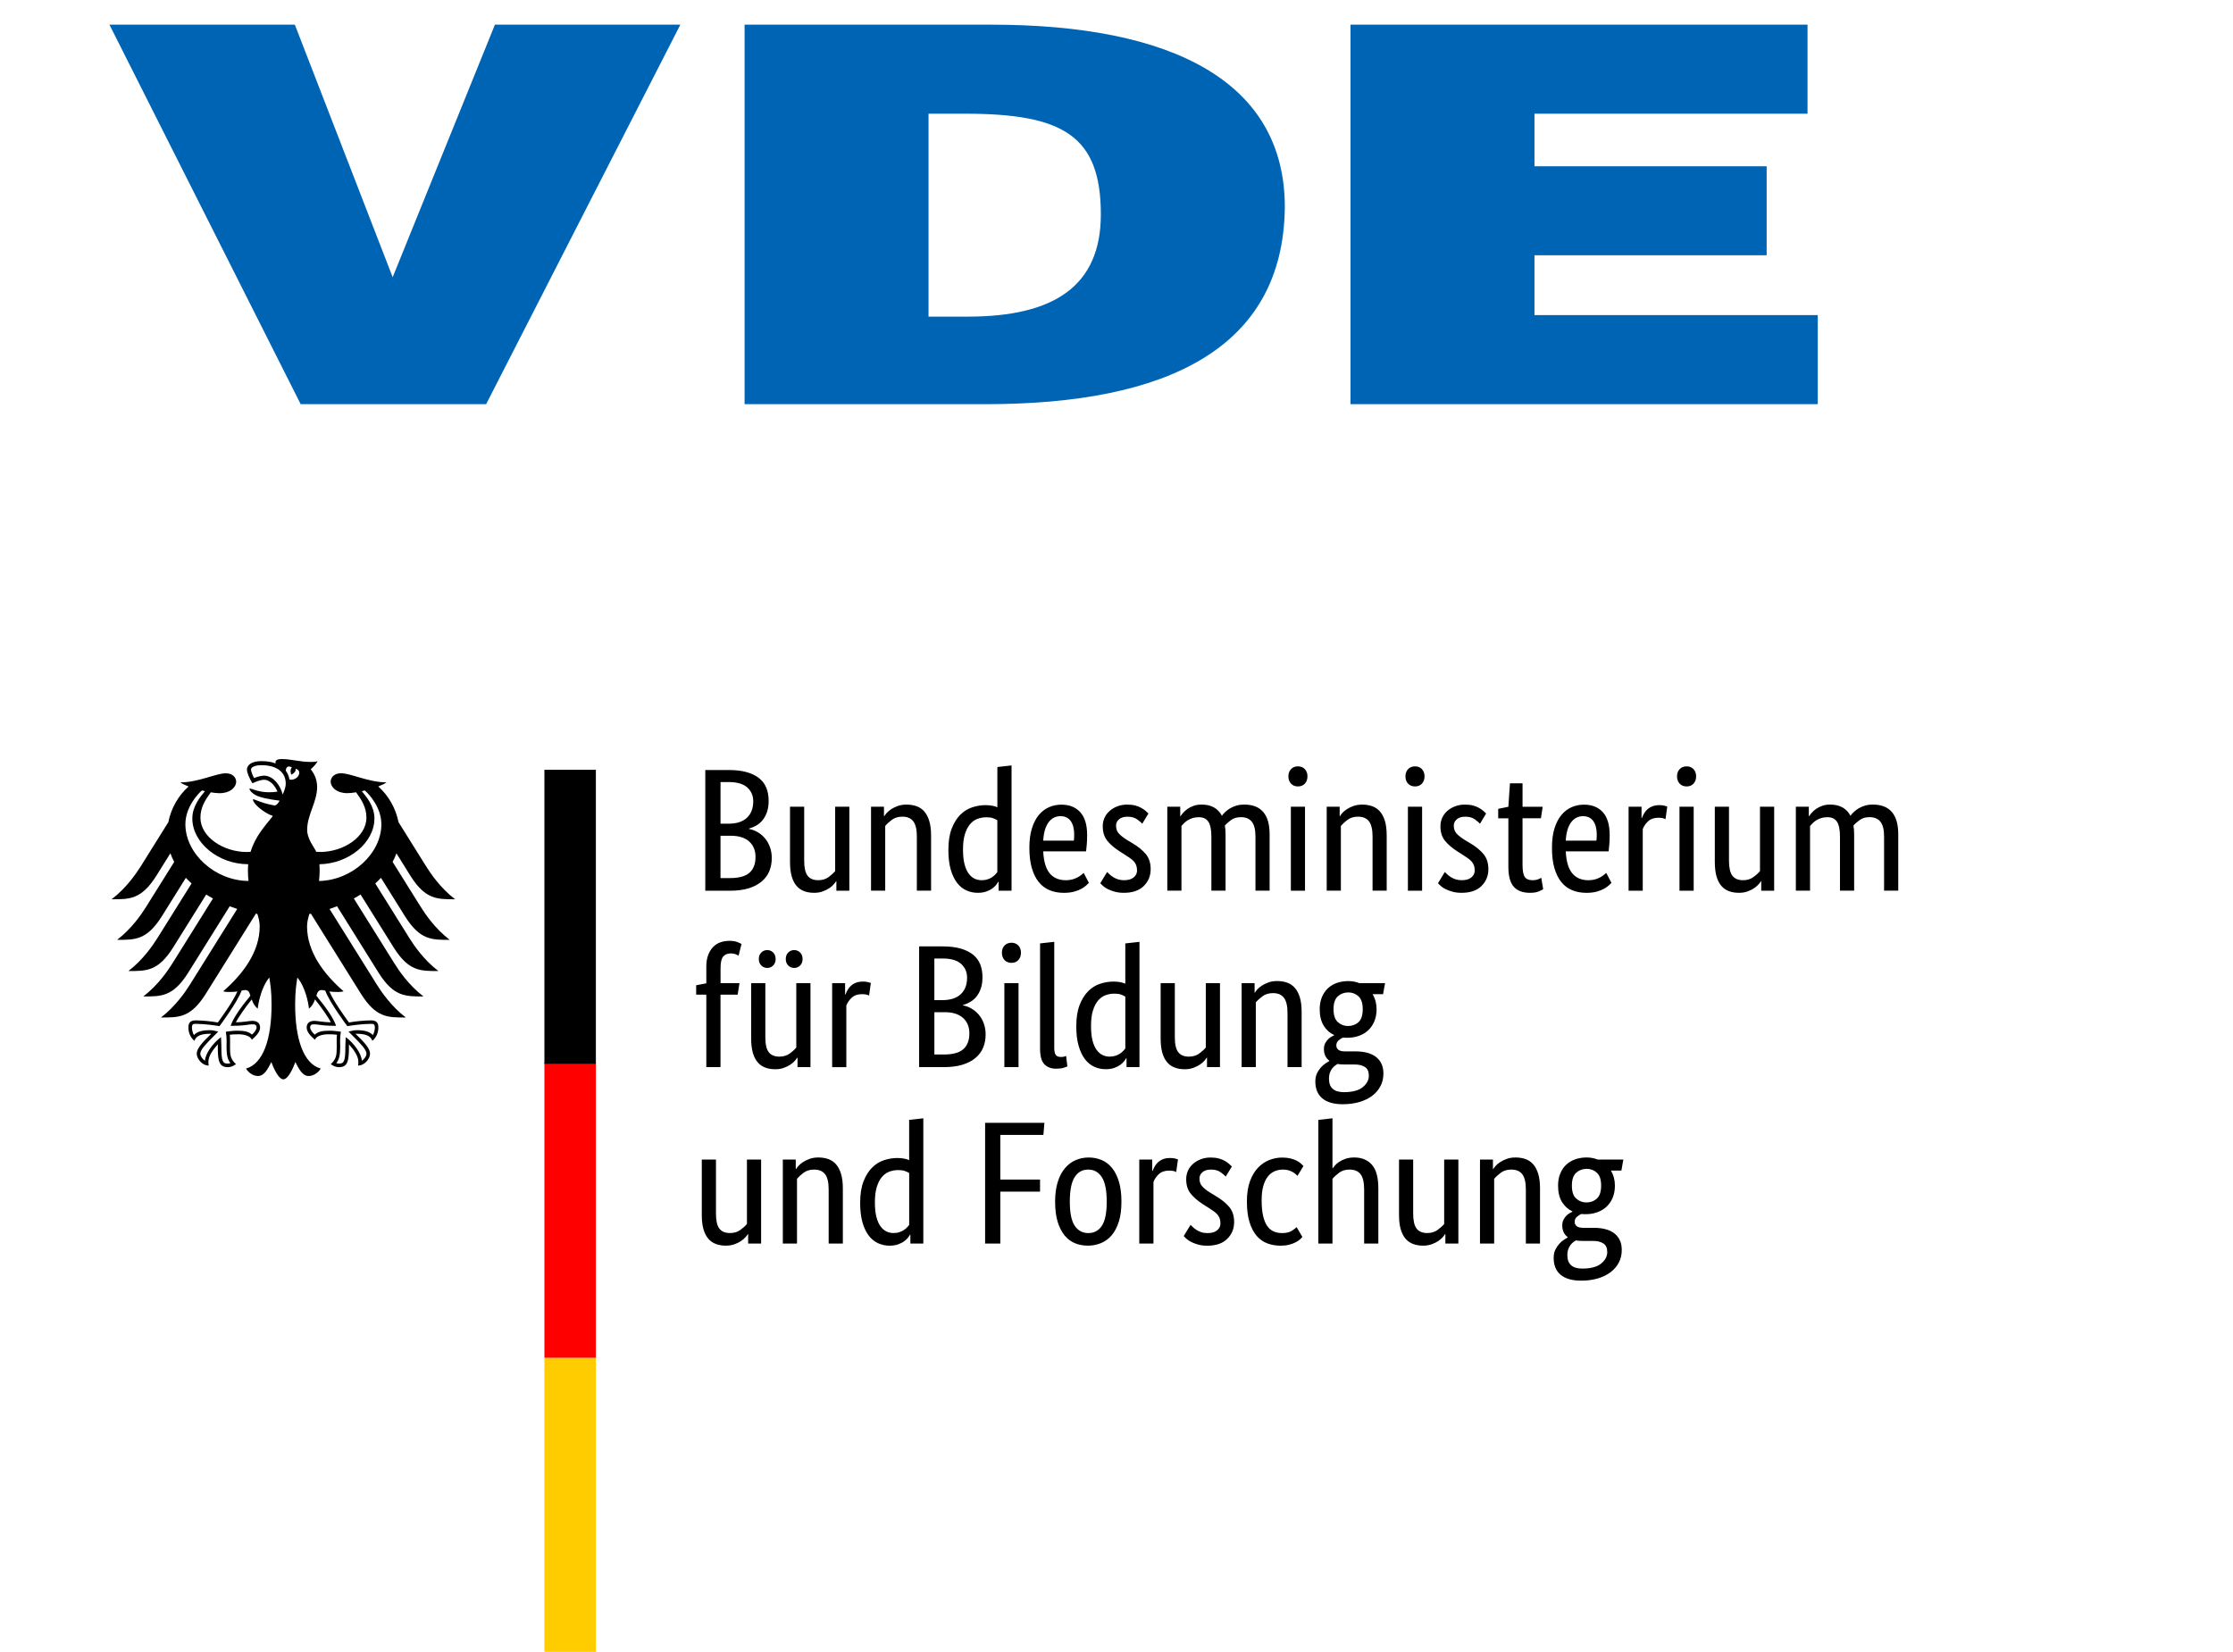
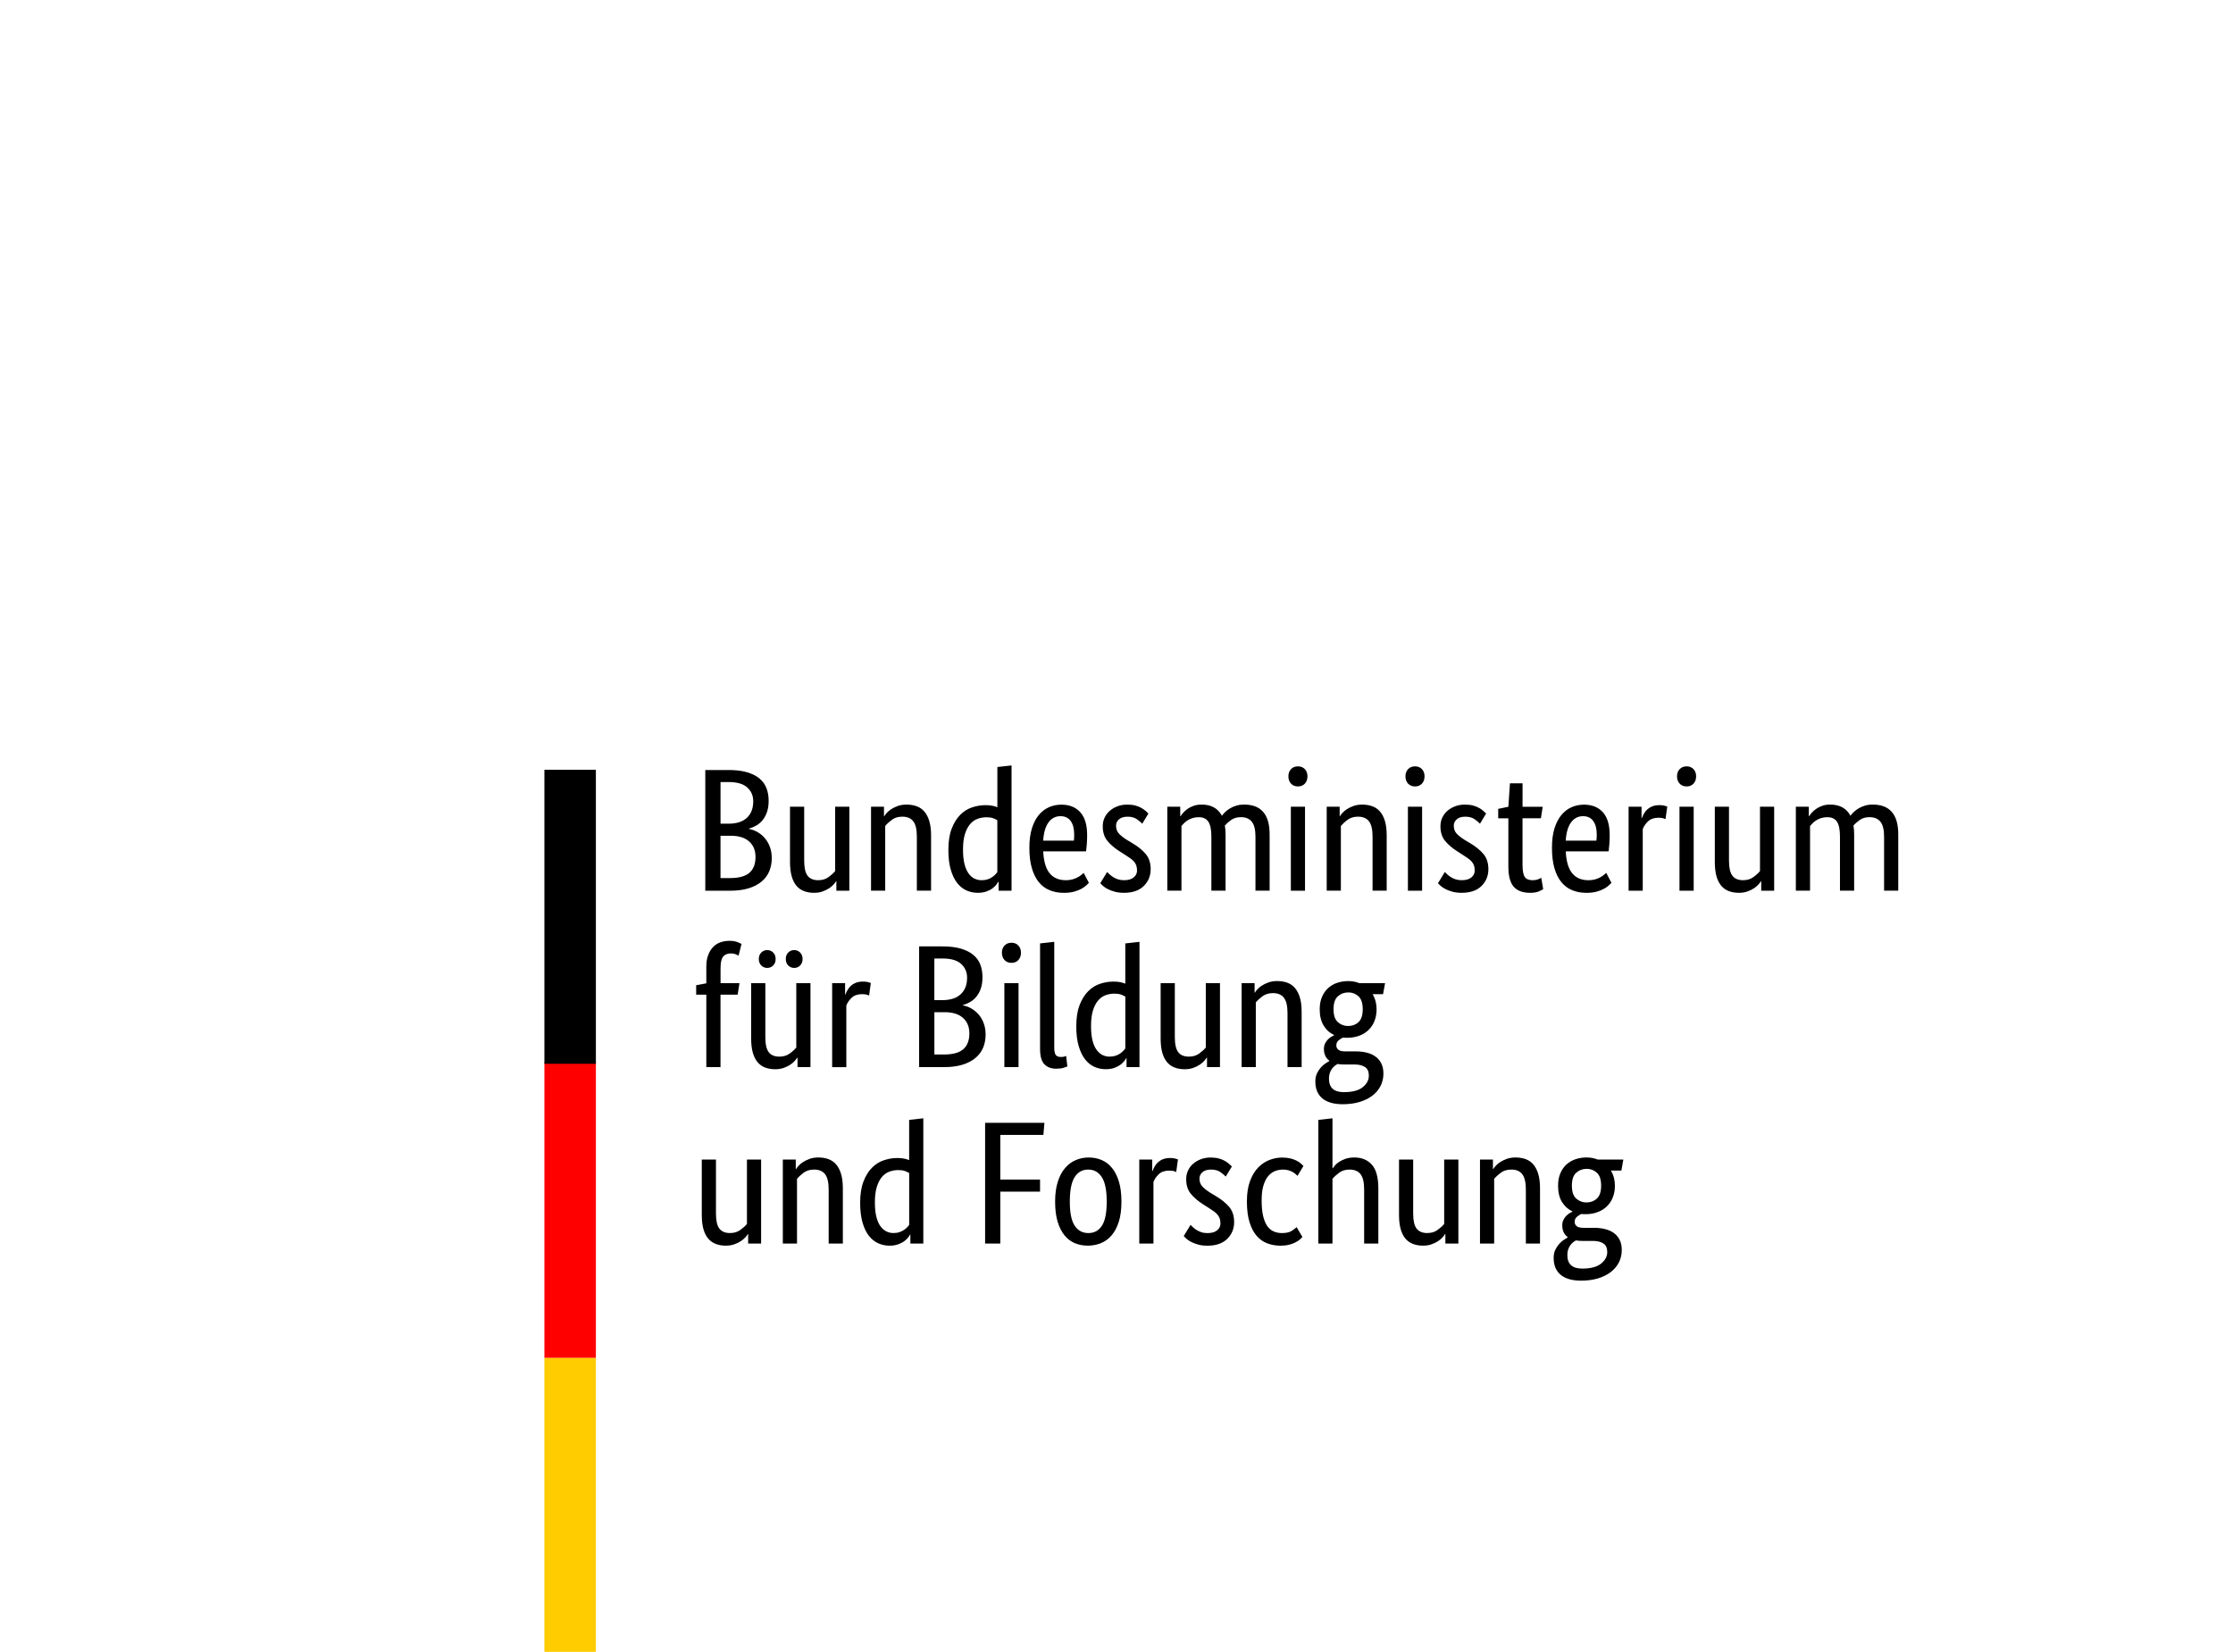
<svg xmlns="http://www.w3.org/2000/svg" version="1.1" id="Layer_1" x="0px" y="0px" viewBox="0 0 100 74" style="enable-background:new 0 0 100 74;" xml:space="preserve">
  <style type="text/css">
	.st0{fill:#0064B4;}
	.st1{fill:#FFCC00;}
	.st2{fill:#FF0000;}
</style>
-   <path class="st0" d="M4.901,1.105h8.303l4.381,11.312l4.579-11.312h8.304l-8.698,17h-8.305L4.901,1.105z M41.582,5.093v9.09h1.766  c3.857,0,5.951-1.374,5.951-4.578c0-3.531-1.701-4.512-6.082-4.512H41.582L41.582,5.093z M44.133,18.105H33.345v-17h11.05  c8.108,0,13.143,2.55,13.143,8.173C57.473,15.621,52.241,18.105,44.133,18.105L44.133,18.105z M81.403,18.105v-3.989H68.718v-2.68  h10.398V7.448H68.718V5.093h12.228V1.105H60.48v17H81.403z" />
  <g>
    <path d="M71.703,53.11c0-0.272-0.064-0.465-0.193-0.58c-0.128-0.115-0.277-0.173-0.451-0.173c-0.182,0-0.34,0.057-0.47,0.173   c-0.131,0.115-0.196,0.308-0.196,0.58c0,0.272,0.065,0.466,0.196,0.58c0.13,0.116,0.283,0.173,0.454,0.173   c0.183,0,0.339-0.057,0.467-0.173C71.639,53.576,71.703,53.382,71.703,53.11L71.703,53.11z M70.864,55.586   c-0.111,0-0.206-0.007-0.29-0.023c-0.047,0.025-0.094,0.057-0.137,0.094c-0.045,0.037-0.084,0.081-0.121,0.133   c-0.037,0.051-0.067,0.114-0.091,0.184c-0.024,0.071-0.035,0.154-0.035,0.247c0,0.403,0.222,0.604,0.666,0.604   c0.382,0,0.662-0.075,0.847-0.224c0.181-0.149,0.274-0.32,0.274-0.513c0-0.182-0.056-0.312-0.174-0.388   c-0.115-0.076-0.268-0.114-0.462-0.114H70.864L70.864,55.586z M72.61,52.436h-0.47c0.12,0.199,0.18,0.423,0.18,0.674   c0,0.199-0.032,0.378-0.098,0.537c-0.066,0.16-0.157,0.294-0.274,0.403c-0.119,0.111-0.257,0.194-0.416,0.251   c-0.158,0.058-0.33,0.087-0.513,0.087c-0.037,0-0.071,0-0.102,0s-0.065-0.004-0.101-0.009c-0.064,0.028-0.129,0.068-0.197,0.127   c-0.068,0.057-0.101,0.132-0.101,0.226c0,0.079,0.029,0.142,0.09,0.193c0.06,0.048,0.158,0.074,0.294,0.074h0.477   c0.178,0,0.343,0.018,0.494,0.056c0.151,0.035,0.283,0.093,0.397,0.175c0.112,0.081,0.199,0.184,0.262,0.309   c0.063,0.126,0.095,0.278,0.095,0.455c0,0.203-0.044,0.389-0.129,0.557c-0.087,0.167-0.209,0.31-0.366,0.432   c-0.157,0.119-0.347,0.214-0.572,0.282c-0.225,0.067-0.475,0.101-0.752,0.101c-0.403,0-0.708-0.088-0.918-0.263   c-0.209-0.174-0.313-0.426-0.313-0.755c0-0.141,0.024-0.263,0.074-0.365c0.049-0.102,0.109-0.191,0.177-0.267   c0.068-0.076,0.138-0.135,0.208-0.18c0.07-0.043,0.127-0.08,0.168-0.105v-0.017c-0.162-0.12-0.242-0.295-0.242-0.525   c0-0.099,0.019-0.185,0.059-0.259c0.039-0.073,0.083-0.132,0.133-0.18c0.049-0.047,0.099-0.085,0.149-0.114   c0.05-0.028,0.088-0.048,0.113-0.058v-0.016c-0.193-0.089-0.348-0.229-0.466-0.419c-0.117-0.191-0.176-0.435-0.176-0.733   c0-0.209,0.034-0.393,0.102-0.552c0.068-0.16,0.159-0.292,0.274-0.396c0.116-0.104,0.25-0.183,0.404-0.235   c0.154-0.052,0.32-0.079,0.496-0.079c0.18,0,0.347,0.032,0.502,0.094h1.145L72.61,52.436L72.61,52.436z M68.332,55.704v-2.421   c0-0.318-0.054-0.547-0.161-0.686c-0.107-0.138-0.27-0.207-0.489-0.207c-0.189,0-0.345,0.047-0.471,0.141   c-0.126,0.094-0.224,0.185-0.298,0.274v2.899h-0.635v-3.762h0.58v0.424h0.016c0.015-0.032,0.049-0.077,0.102-0.137   c0.051-0.061,0.12-0.118,0.204-0.173c0.084-0.055,0.182-0.103,0.297-0.145c0.115-0.042,0.246-0.063,0.392-0.063   c0.168,0,0.319,0.025,0.455,0.074c0.136,0.05,0.251,0.13,0.345,0.24c0.093,0.11,0.166,0.252,0.219,0.427   c0.052,0.174,0.078,0.39,0.078,0.647v2.467H68.332L68.332,55.704z M65.308,55.704h-0.58v-0.423h-0.017   c-0.015,0.031-0.05,0.077-0.101,0.136c-0.052,0.061-0.119,0.118-0.2,0.173c-0.081,0.055-0.178,0.104-0.294,0.145   c-0.114,0.042-0.243,0.063-0.383,0.063c-0.168,0-0.316-0.025-0.451-0.075c-0.132-0.05-0.248-0.129-0.341-0.239   c-0.093-0.11-0.165-0.252-0.215-0.426c-0.05-0.175-0.074-0.39-0.074-0.646v-2.47h0.634v2.422c0,0.314,0.052,0.536,0.153,0.669   c0.102,0.133,0.261,0.2,0.474,0.2c0.184,0,0.338-0.045,0.463-0.137c0.126-0.091,0.225-0.18,0.298-0.269v-2.885h0.636V55.704   L65.308,55.704z M61.09,55.704v-2.421c0-0.318-0.053-0.547-0.16-0.686c-0.108-0.138-0.272-0.207-0.491-0.207   c-0.188,0-0.344,0.047-0.47,0.141c-0.124,0.094-0.224,0.185-0.297,0.274v2.899h-0.634v-5.54l0.634-0.071v2.234h0.015   c0.022-0.031,0.054-0.074,0.099-0.126c0.044-0.052,0.105-0.104,0.183-0.156c0.079-0.052,0.175-0.098,0.286-0.138   c0.113-0.039,0.244-0.059,0.397-0.059c0.329,0,0.59,0.107,0.783,0.322c0.194,0.215,0.291,0.57,0.291,1.067v2.467H61.09   L61.09,55.704z M58.105,52.672c-0.015-0.015-0.041-0.04-0.074-0.072c-0.034-0.03-0.077-0.062-0.13-0.093   c-0.053-0.031-0.114-0.059-0.189-0.082c-0.072-0.023-0.156-0.035-0.249-0.035c-0.137,0-0.263,0.025-0.38,0.074   c-0.118,0.05-0.22,0.13-0.306,0.239c-0.087,0.11-0.154,0.252-0.204,0.427c-0.05,0.175-0.073,0.388-0.073,0.639   c0,0.277,0.022,0.51,0.066,0.697c0.044,0.188,0.106,0.339,0.184,0.452c0.078,0.111,0.174,0.192,0.286,0.242   c0.113,0.049,0.236,0.074,0.372,0.074c0.194,0,0.341-0.033,0.443-0.101c0.102-0.068,0.175-0.124,0.216-0.165l0.258,0.44   c-0.025,0.031-0.064,0.069-0.113,0.113c-0.049,0.044-0.113,0.087-0.193,0.128c-0.078,0.042-0.174,0.077-0.285,0.106   c-0.112,0.029-0.243,0.044-0.388,0.044c-0.21,0-0.405-0.034-0.588-0.102c-0.184-0.068-0.343-0.179-0.479-0.336   c-0.136-0.157-0.242-0.361-0.32-0.61c-0.079-0.251-0.119-0.562-0.119-0.932c0-0.362,0.047-0.667,0.141-0.918   c0.095-0.251,0.217-0.453,0.369-0.608c0.151-0.153,0.321-0.266,0.505-0.336c0.187-0.07,0.374-0.106,0.561-0.106   c0.141,0,0.266,0.014,0.373,0.04c0.107,0.026,0.198,0.059,0.274,0.098c0.078,0.039,0.139,0.081,0.188,0.125   c0.05,0.044,0.09,0.083,0.122,0.114L58.105,52.672L58.105,52.672z M54.892,52.703c-0.042-0.046-0.117-0.111-0.228-0.192   c-0.109-0.081-0.254-0.121-0.43-0.121c-0.168,0-0.296,0.039-0.386,0.118c-0.088,0.078-0.133,0.172-0.133,0.282   c0,0.141,0.041,0.258,0.122,0.349c0.081,0.092,0.204,0.189,0.372,0.294l0.235,0.142c0.256,0.151,0.457,0.315,0.605,0.489   c0.145,0.175,0.219,0.401,0.219,0.678c0,0.297-0.104,0.549-0.311,0.753c-0.206,0.203-0.503,0.305-0.889,0.305   c-0.15,0-0.285-0.016-0.399-0.047c-0.116-0.032-0.215-0.068-0.302-0.11c-0.086-0.042-0.159-0.088-0.216-0.138   c-0.057-0.05-0.104-0.094-0.141-0.137l0.306-0.501c0.031,0.031,0.069,0.068,0.113,0.109c0.044,0.043,0.098,0.084,0.161,0.122   c0.062,0.039,0.133,0.072,0.211,0.098c0.078,0.027,0.171,0.039,0.274,0.039c0.189,0,0.333-0.041,0.432-0.125   c0.1-0.083,0.148-0.184,0.148-0.305c0-0.088-0.012-0.165-0.035-0.231c-0.024-0.064-0.059-0.124-0.105-0.176   c-0.046-0.052-0.105-0.102-0.172-0.149c-0.068-0.047-0.146-0.099-0.236-0.157l-0.235-0.149c-0.235-0.152-0.418-0.311-0.552-0.478   c-0.134-0.168-0.199-0.381-0.199-0.643c0-0.141,0.027-0.27,0.082-0.389c0.054-0.116,0.131-0.219,0.231-0.305   c0.1-0.087,0.215-0.154,0.349-0.204c0.133-0.049,0.276-0.074,0.427-0.074c0.146,0,0.272,0.015,0.376,0.044   c0.105,0.028,0.195,0.065,0.271,0.11c0.075,0.045,0.138,0.089,0.189,0.134c0.049,0.043,0.089,0.083,0.121,0.113L54.892,52.703   L54.892,52.703z M52.674,52.499c-0.016-0.011-0.05-0.023-0.102-0.04c-0.053-0.015-0.123-0.023-0.212-0.023   c-0.198,0-0.354,0.054-0.466,0.16c-0.113,0.107-0.192,0.224-0.239,0.349v2.759H51.02v-3.762H51.6v0.51h0.016   c0.026-0.073,0.059-0.145,0.102-0.216c0.042-0.07,0.094-0.134,0.156-0.187c0.064-0.055,0.138-0.099,0.224-0.13   c0.087-0.031,0.189-0.047,0.311-0.047c0.088,0,0.16,0.008,0.216,0.024c0.054,0.015,0.097,0.028,0.128,0.038L52.674,52.499   L52.674,52.499z M49.562,53.824c0-0.502-0.072-0.866-0.219-1.093c-0.146-0.228-0.35-0.341-0.611-0.341   c-0.261,0-0.464,0.114-0.608,0.341c-0.143,0.227-0.215,0.592-0.215,1.093c0,0.502,0.073,0.862,0.219,1.081   c0.147,0.219,0.351,0.329,0.612,0.329c0.261,0,0.463-0.11,0.607-0.329C49.491,54.686,49.562,54.325,49.562,53.824L49.562,53.824z    M47.251,53.824c0-0.345,0.041-0.643,0.122-0.894c0.08-0.251,0.19-0.456,0.329-0.614c0.139-0.16,0.297-0.278,0.479-0.353   c0.179-0.076,0.371-0.114,0.575-0.114c0.209,0,0.402,0.039,0.58,0.114c0.177,0.075,0.331,0.193,0.462,0.353   c0.131,0.158,0.234,0.363,0.31,0.614c0.076,0.251,0.113,0.549,0.113,0.894c0,0.35-0.038,0.651-0.117,0.901   c-0.079,0.249-0.187,0.454-0.325,0.614c-0.138,0.16-0.3,0.276-0.482,0.349c-0.182,0.072-0.377,0.11-0.58,0.11   c-0.209,0-0.402-0.038-0.58-0.11c-0.178-0.074-0.331-0.19-0.463-0.349c-0.13-0.16-0.234-0.363-0.31-0.611   C47.289,54.481,47.251,54.179,47.251,53.824L47.251,53.824z M44.116,55.704v-5.407h2.656l-0.046,0.541h-1.929v1.999h1.779v0.541   h-1.779v2.327H44.116L44.116,55.704z M40.009,55.233c0.099,0,0.188-0.012,0.267-0.039c0.079-0.027,0.147-0.059,0.204-0.098   c0.057-0.038,0.106-0.079,0.146-0.122c0.039-0.041,0.069-0.077,0.09-0.109v-2.32c-0.057-0.036-0.124-0.067-0.2-0.093   c-0.076-0.027-0.171-0.039-0.286-0.039c-0.146,0-0.283,0.024-0.412,0.074c-0.128,0.05-0.239,0.132-0.333,0.246   c-0.094,0.115-0.168,0.264-0.223,0.447c-0.055,0.182-0.082,0.408-0.082,0.674c0,0.261,0.022,0.479,0.067,0.655   c0.045,0.175,0.106,0.315,0.184,0.422c0.079,0.107,0.167,0.183,0.266,0.231C39.795,55.21,39.9,55.233,40.009,55.233L40.009,55.233z    M38.52,53.879c0-0.381,0.05-0.701,0.149-0.956c0.099-0.257,0.227-0.463,0.384-0.619c0.156-0.157,0.334-0.268,0.533-0.333   c0.199-0.066,0.397-0.099,0.596-0.099c0.12,0,0.225,0.01,0.313,0.028c0.089,0.018,0.162,0.04,0.219,0.067v-1.803l0.635-0.071v5.611   h-0.58v-0.399h-0.016c-0.015,0.031-0.044,0.074-0.086,0.13c-0.042,0.055-0.099,0.109-0.173,0.164   c-0.073,0.055-0.165,0.101-0.274,0.141c-0.11,0.039-0.238,0.059-0.384,0.059c-0.177,0-0.346-0.036-0.506-0.107   c-0.159-0.071-0.299-0.183-0.419-0.336c-0.12-0.154-0.216-0.353-0.286-0.596C38.556,54.517,38.52,54.223,38.52,53.879L38.52,53.879   z M37.11,55.704v-2.421c0-0.318-0.054-0.547-0.161-0.686c-0.107-0.138-0.27-0.207-0.49-0.207c-0.187,0-0.344,0.047-0.47,0.141   c-0.125,0.094-0.225,0.185-0.297,0.274v2.899h-0.635v-3.762h0.579v0.424h0.016c0.015-0.032,0.049-0.077,0.102-0.137   c0.052-0.061,0.121-0.118,0.204-0.173c0.084-0.055,0.183-0.103,0.298-0.145c0.114-0.042,0.245-0.063,0.391-0.063   c0.167,0,0.319,0.025,0.455,0.074c0.136,0.05,0.25,0.13,0.345,0.24c0.094,0.11,0.167,0.252,0.219,0.427   c0.053,0.174,0.079,0.39,0.079,0.647v2.467H37.11L37.11,55.704z M34.084,55.704h-0.58v-0.423h-0.015   c-0.016,0.031-0.05,0.077-0.102,0.136c-0.053,0.061-0.119,0.118-0.2,0.173c-0.081,0.055-0.179,0.104-0.294,0.145   c-0.115,0.042-0.243,0.063-0.384,0.063c-0.167,0-0.318-0.025-0.451-0.075c-0.133-0.05-0.247-0.129-0.34-0.239   c-0.095-0.11-0.166-0.252-0.216-0.426c-0.05-0.175-0.074-0.39-0.074-0.646v-2.47h0.635v2.422c0,0.314,0.051,0.536,0.152,0.669   c0.102,0.133,0.26,0.2,0.475,0.2c0.182,0,0.337-0.045,0.462-0.137c0.126-0.091,0.225-0.18,0.298-0.269v-2.885h0.635V55.704   L34.084,55.704z M61.027,45.207c0-0.271-0.064-0.465-0.192-0.58c-0.127-0.115-0.278-0.172-0.45-0.172   c-0.183,0-0.34,0.057-0.47,0.172c-0.13,0.115-0.196,0.308-0.196,0.58c0,0.272,0.066,0.465,0.196,0.58   c0.13,0.115,0.282,0.172,0.455,0.172c0.182,0,0.339-0.057,0.466-0.172C60.963,45.672,61.027,45.479,61.027,45.207L61.027,45.207z    M60.189,47.683c-0.109,0-0.206-0.007-0.29-0.023c-0.046,0.027-0.093,0.057-0.137,0.094c-0.045,0.037-0.085,0.082-0.122,0.133   c-0.036,0.052-0.065,0.113-0.09,0.184c-0.024,0.07-0.035,0.153-0.035,0.247c0,0.403,0.222,0.604,0.666,0.604   c0.382,0,0.665-0.074,0.846-0.223c0.184-0.149,0.274-0.321,0.274-0.514c0-0.184-0.056-0.312-0.172-0.388   c-0.115-0.076-0.268-0.114-0.463-0.114H60.189L60.189,47.683z M61.937,44.533h-0.47c0.12,0.199,0.18,0.423,0.18,0.674   c0,0.199-0.032,0.378-0.098,0.537c-0.065,0.16-0.157,0.294-0.274,0.404c-0.118,0.11-0.257,0.194-0.416,0.251   c-0.159,0.057-0.331,0.086-0.513,0.086c-0.036,0-0.071,0-0.103,0c-0.031,0-0.065-0.003-0.101-0.008   c-0.063,0.027-0.128,0.068-0.197,0.126c-0.067,0.058-0.101,0.133-0.101,0.227c0,0.078,0.03,0.142,0.09,0.192   c0.06,0.048,0.159,0.074,0.294,0.074h0.478c0.177,0,0.341,0.018,0.494,0.054c0.151,0.037,0.284,0.096,0.395,0.176   c0.113,0.081,0.201,0.184,0.264,0.31c0.062,0.126,0.094,0.277,0.094,0.455c0,0.204-0.044,0.389-0.13,0.557   c-0.087,0.167-0.207,0.311-0.364,0.43c-0.157,0.121-0.347,0.215-0.572,0.283c-0.226,0.067-0.476,0.102-0.753,0.102   c-0.402,0-0.708-0.088-0.917-0.263c-0.209-0.175-0.313-0.427-0.313-0.757c0-0.14,0.025-0.262,0.074-0.364   c0.05-0.102,0.109-0.191,0.177-0.266c0.068-0.076,0.136-0.136,0.207-0.18c0.071-0.044,0.127-0.08,0.169-0.105v-0.016   c-0.163-0.12-0.243-0.295-0.243-0.525c0-0.099,0.019-0.185,0.059-0.259c0.039-0.073,0.083-0.132,0.132-0.18   c0.05-0.047,0.1-0.085,0.15-0.113c0.05-0.029,0.088-0.049,0.114-0.059v-0.015c-0.194-0.089-0.35-0.229-0.466-0.42   c-0.118-0.191-0.178-0.435-0.178-0.733c0-0.209,0.035-0.393,0.103-0.552c0.068-0.159,0.159-0.291,0.274-0.396   c0.116-0.104,0.249-0.183,0.405-0.235c0.153-0.052,0.32-0.078,0.498-0.078c0.177,0,0.344,0.031,0.501,0.094h1.146L61.937,44.533   L61.937,44.533z M57.658,47.801V45.38c0-0.319-0.053-0.548-0.162-0.686c-0.105-0.139-0.268-0.208-0.488-0.208   c-0.189,0-0.346,0.047-0.47,0.141c-0.126,0.094-0.226,0.185-0.299,0.275v2.899h-0.635V44.04h0.58v0.423h0.016   c0.015-0.032,0.049-0.078,0.101-0.138c0.052-0.06,0.12-0.117,0.205-0.172c0.082-0.055,0.182-0.104,0.297-0.145   c0.114-0.042,0.246-0.063,0.391-0.063c0.168,0,0.319,0.025,0.455,0.074c0.136,0.05,0.25,0.129,0.344,0.239   c0.095,0.11,0.168,0.253,0.22,0.427c0.052,0.175,0.078,0.391,0.078,0.647v2.469H57.658L57.658,47.801z M54.633,47.801h-0.58v-0.423   h-0.016c-0.016,0.031-0.05,0.077-0.102,0.137c-0.052,0.06-0.119,0.117-0.2,0.173c-0.081,0.054-0.179,0.103-0.294,0.145   c-0.114,0.042-0.242,0.063-0.384,0.063c-0.167,0-0.316-0.024-0.449-0.075c-0.134-0.049-0.248-0.128-0.341-0.239   c-0.095-0.11-0.166-0.252-0.216-0.427c-0.05-0.175-0.074-0.39-0.074-0.646V44.04h0.635v2.421c0,0.314,0.051,0.537,0.153,0.67   c0.102,0.133,0.259,0.2,0.474,0.2c0.184,0,0.336-0.046,0.463-0.137c0.124-0.091,0.225-0.181,0.297-0.271V44.04h0.635V47.801   L54.633,47.801z M49.688,47.331c0.1,0,0.189-0.014,0.267-0.039c0.079-0.026,0.147-0.059,0.204-0.098   c0.057-0.039,0.105-0.08,0.145-0.122c0.04-0.041,0.07-0.078,0.091-0.109v-2.32c-0.057-0.036-0.124-0.068-0.2-0.094   c-0.075-0.026-0.171-0.039-0.286-0.039c-0.147,0-0.284,0.024-0.411,0.074c-0.129,0.05-0.239,0.132-0.333,0.247   c-0.094,0.115-0.169,0.264-0.223,0.446c-0.056,0.183-0.083,0.408-0.083,0.674c0,0.261,0.022,0.48,0.066,0.655   c0.044,0.175,0.106,0.316,0.185,0.423c0.079,0.107,0.167,0.184,0.266,0.231C49.474,47.307,49.578,47.331,49.688,47.331   L49.688,47.331z M48.199,45.975c0-0.381,0.049-0.7,0.149-0.956c0.099-0.256,0.227-0.463,0.385-0.619   c0.156-0.157,0.334-0.268,0.532-0.333c0.199-0.065,0.398-0.098,0.596-0.098c0.121,0,0.225,0.009,0.313,0.027   c0.089,0.019,0.163,0.041,0.22,0.067v-1.803l0.635-0.071v5.611h-0.58v-0.4h-0.015c-0.015,0.032-0.044,0.075-0.086,0.13   c-0.043,0.054-0.1,0.109-0.173,0.165c-0.073,0.054-0.165,0.101-0.274,0.141c-0.109,0.039-0.237,0.058-0.384,0.058   c-0.178,0-0.346-0.034-0.505-0.105c-0.159-0.071-0.3-0.183-0.419-0.337c-0.12-0.154-0.216-0.352-0.286-0.596   C48.234,46.614,48.199,46.32,48.199,45.975L48.199,45.975z M47.212,46.923c0,0.157,0.022,0.267,0.066,0.33   c0.044,0.062,0.121,0.093,0.232,0.093c0.057,0,0.105-0.005,0.145-0.015c0.038-0.011,0.069-0.021,0.089-0.031L47.8,47.77   c-0.032,0.015-0.089,0.036-0.172,0.062c-0.083,0.027-0.197,0.039-0.338,0.039c-0.214,0-0.387-0.065-0.517-0.196   c-0.13-0.13-0.196-0.363-0.196-0.698v-4.718l0.636-0.071V46.923L47.212,46.923z M45.299,43.13c-0.13,0-0.235-0.041-0.313-0.125   c-0.079-0.084-0.118-0.194-0.118-0.33c0-0.13,0.039-0.237,0.118-0.321c0.079-0.083,0.183-0.125,0.313-0.125   c0.125,0,0.227,0.042,0.305,0.125c0.079,0.084,0.118,0.191,0.118,0.321c0,0.136-0.039,0.246-0.118,0.33   C45.527,43.089,45.425,43.13,45.299,43.13L45.299,43.13z M45.613,47.801h-0.635V44.04h0.635V47.801L45.613,47.801z M43.411,46.289   c0-0.293-0.095-0.524-0.286-0.694c-0.19-0.17-0.464-0.255-0.819-0.255h-0.462v1.896h0.423c0.402,0,0.693-0.079,0.873-0.239   C43.321,46.839,43.411,46.602,43.411,46.289L43.411,46.289z M43.309,43.797c0-0.251-0.089-0.457-0.266-0.619   c-0.178-0.163-0.457-0.243-0.839-0.243h-0.361V44.8h0.353c0.365,0,0.642-0.089,0.83-0.267   C43.215,44.356,43.309,44.11,43.309,43.797L43.309,43.797z M43.998,43.773c0,0.188-0.023,0.353-0.07,0.494   c-0.047,0.141-0.112,0.263-0.192,0.365c-0.081,0.102-0.175,0.184-0.282,0.246c-0.107,0.063-0.218,0.11-0.333,0.141v0.016   c0.141,0.026,0.273,0.075,0.395,0.149c0.123,0.073,0.23,0.165,0.322,0.274c0.092,0.109,0.165,0.239,0.219,0.389   c0.055,0.149,0.082,0.312,0.082,0.49c0,0.214-0.037,0.409-0.109,0.587c-0.074,0.178-0.187,0.332-0.341,0.462   c-0.154,0.131-0.349,0.233-0.584,0.306c-0.235,0.073-0.515,0.109-0.839,0.109h-1.105v-5.408h1.042c0.319,0,0.592,0.032,0.819,0.097   c0.227,0.066,0.414,0.159,0.56,0.278c0.146,0.12,0.252,0.266,0.318,0.435C43.966,43.375,43.998,43.564,43.998,43.773L43.998,43.773   z M38.92,44.596c-0.016-0.011-0.05-0.024-0.102-0.04c-0.052-0.015-0.123-0.023-0.212-0.023c-0.199,0-0.354,0.053-0.466,0.161   c-0.113,0.107-0.192,0.223-0.239,0.349v2.759h-0.635V44.04h0.58v0.509h0.016c0.025-0.073,0.06-0.145,0.102-0.215   c0.042-0.071,0.094-0.134,0.156-0.188c0.063-0.055,0.137-0.098,0.223-0.13c0.086-0.031,0.19-0.047,0.31-0.047   c0.089,0,0.161,0.008,0.216,0.023c0.055,0.016,0.098,0.029,0.129,0.039L38.92,44.596L38.92,44.596z M35.942,42.958   c0,0.121-0.037,0.217-0.109,0.29c-0.073,0.073-0.163,0.11-0.267,0.11c-0.105,0-0.193-0.037-0.267-0.11   c-0.073-0.073-0.11-0.169-0.11-0.29c0-0.121,0.037-0.217,0.11-0.29c0.073-0.073,0.162-0.11,0.267-0.11   c0.104,0,0.193,0.037,0.267,0.11C35.905,42.741,35.942,42.838,35.942,42.958L35.942,42.958z M34.735,42.958   c0,0.121-0.037,0.217-0.11,0.29c-0.073,0.073-0.162,0.11-0.267,0.11c-0.105,0-0.193-0.037-0.266-0.11   c-0.073-0.073-0.11-0.169-0.11-0.29c0-0.121,0.037-0.217,0.11-0.29c0.073-0.073,0.162-0.11,0.266-0.11   c0.105,0,0.193,0.037,0.267,0.11C34.699,42.741,34.735,42.838,34.735,42.958L34.735,42.958z M36.295,47.801h-0.58v-0.423h-0.015   c-0.016,0.031-0.05,0.077-0.102,0.137c-0.052,0.06-0.118,0.117-0.2,0.173c-0.08,0.054-0.179,0.103-0.294,0.145   c-0.115,0.042-0.243,0.063-0.384,0.063c-0.167,0-0.318-0.024-0.45-0.075c-0.133-0.049-0.247-0.128-0.341-0.239   c-0.094-0.11-0.166-0.252-0.216-0.427c-0.049-0.175-0.074-0.39-0.074-0.646V44.04h0.635v2.421c0,0.314,0.05,0.537,0.152,0.67   c0.102,0.133,0.26,0.2,0.474,0.2c0.183,0,0.337-0.046,0.462-0.137c0.126-0.091,0.225-0.181,0.298-0.271V44.04h0.635V47.801   L36.295,47.801z M33.034,44.556h-0.768v3.245h-0.635v-3.245h-0.455v-0.423l0.455-0.086v-0.752c0-0.203,0.029-0.379,0.087-0.525   c0.057-0.146,0.133-0.266,0.227-0.36c0.094-0.095,0.204-0.162,0.329-0.204c0.125-0.042,0.259-0.062,0.4-0.062   c0.136,0,0.251,0.018,0.345,0.055c0.094,0.036,0.157,0.065,0.188,0.086l-0.133,0.525c-0.032-0.021-0.076-0.043-0.133-0.067   c-0.057-0.023-0.128-0.035-0.211-0.035c-0.151,0-0.267,0.047-0.345,0.141c-0.079,0.095-0.117,0.267-0.117,0.518v0.674h0.847   L33.034,44.556L33.034,44.556z M82.399,39.898v-2.422c0-0.308-0.044-0.53-0.133-0.666c-0.088-0.136-0.233-0.204-0.43-0.204   c-0.105,0-0.197,0.013-0.28,0.039c-0.08,0.026-0.151,0.059-0.214,0.098c-0.064,0.039-0.118,0.082-0.165,0.129   c-0.047,0.047-0.086,0.089-0.118,0.126v2.899h-0.636v-3.762h0.58v0.423h0.016c0.026-0.042,0.065-0.092,0.117-0.153   c0.053-0.06,0.118-0.117,0.197-0.173c0.078-0.055,0.17-0.1,0.274-0.137c0.105-0.037,0.222-0.055,0.353-0.055   c0.428,0,0.731,0.167,0.909,0.501c0.036-0.052,0.086-0.108,0.15-0.169c0.061-0.059,0.135-0.114,0.218-0.164   c0.084-0.049,0.179-0.09,0.283-0.121c0.104-0.032,0.22-0.047,0.345-0.047c0.763,0,1.144,0.444,1.144,1.332v2.524h-0.635v-2.422   c0-0.308-0.055-0.53-0.164-0.666c-0.11-0.136-0.272-0.204-0.487-0.204c-0.177,0-0.324,0.043-0.442,0.129   c-0.119,0.087-0.212,0.169-0.278,0.247c0.009,0.058,0.018,0.119,0.023,0.184c0.005,0.065,0.008,0.135,0.008,0.207v2.524H82.399   L82.399,39.898z M79.453,39.898h-0.58v-0.423h-0.016c-0.015,0.031-0.05,0.077-0.101,0.137c-0.053,0.061-0.12,0.117-0.201,0.173   c-0.081,0.054-0.178,0.103-0.294,0.145c-0.115,0.042-0.243,0.063-0.383,0.063c-0.168,0-0.319-0.025-0.453-0.075   c-0.133-0.049-0.246-0.129-0.341-0.239c-0.093-0.11-0.166-0.252-0.216-0.428c-0.048-0.175-0.074-0.39-0.074-0.646v-2.469h0.635   v2.422c0,0.313,0.052,0.537,0.153,0.67c0.102,0.133,0.26,0.2,0.475,0.2c0.183,0,0.337-0.046,0.462-0.138   c0.126-0.091,0.225-0.181,0.298-0.271v-2.884h0.635V39.898L79.453,39.898z M75.535,35.228c-0.132,0-0.236-0.042-0.315-0.125   c-0.079-0.084-0.118-0.193-0.118-0.329c0-0.131,0.039-0.238,0.118-0.321c0.079-0.084,0.183-0.125,0.315-0.125   c0.124,0,0.226,0.042,0.305,0.125c0.079,0.084,0.117,0.191,0.117,0.321c0,0.136-0.038,0.245-0.117,0.329   C75.761,35.186,75.66,35.228,75.535,35.228L75.535,35.228z M75.848,39.898h-0.636v-3.762h0.636V39.898L75.848,39.898z    M74.586,36.693c-0.016-0.01-0.05-0.023-0.101-0.039c-0.053-0.016-0.124-0.024-0.212-0.024c-0.198,0-0.354,0.054-0.467,0.16   c-0.112,0.107-0.192,0.224-0.239,0.349v2.759h-0.634v-3.762h0.58v0.51h0.015c0.027-0.073,0.061-0.145,0.103-0.216   c0.041-0.071,0.094-0.133,0.157-0.188c0.064-0.054,0.138-0.098,0.223-0.129c0.087-0.031,0.19-0.047,0.31-0.047   c0.089,0,0.16,0.008,0.215,0.024c0.054,0.015,0.098,0.029,0.129,0.038L74.586,36.693L74.586,36.693z M70.895,36.56   c-0.225,0-0.405,0.094-0.541,0.282c-0.137,0.188-0.215,0.46-0.236,0.815h1.372c0.005-0.026,0.01-0.064,0.013-0.113   c0.002-0.05,0.004-0.103,0.004-0.161c0-0.261-0.053-0.463-0.158-0.607C71.244,36.632,71.093,36.56,70.895,36.56L70.895,36.56z    M72.086,37.406c0,0.162-0.005,0.302-0.016,0.42c-0.01,0.117-0.021,0.22-0.031,0.309h-1.92c0.021,0.444,0.117,0.771,0.287,0.98   c0.17,0.209,0.414,0.314,0.732,0.314c0.109,0,0.209-0.013,0.299-0.039c0.089-0.026,0.164-0.058,0.23-0.094   c0.065-0.036,0.121-0.073,0.165-0.11c0.045-0.036,0.078-0.065,0.099-0.086l0.235,0.446c-0.026,0.026-0.066,0.064-0.118,0.114   c-0.052,0.049-0.122,0.099-0.212,0.149c-0.088,0.05-0.198,0.093-0.328,0.13c-0.131,0.036-0.285,0.055-0.464,0.055   c-0.234,0-0.447-0.039-0.638-0.118c-0.191-0.078-0.352-0.2-0.486-0.364c-0.133-0.165-0.236-0.374-0.31-0.627   c-0.073-0.253-0.109-0.557-0.109-0.913c0-0.335,0.037-0.623,0.113-0.866c0.076-0.242,0.18-0.443,0.31-0.599   c0.131-0.157,0.281-0.273,0.454-0.349c0.172-0.076,0.359-0.114,0.558-0.114c0.359,0,0.642,0.114,0.847,0.341   C71.984,36.611,72.086,36.951,72.086,37.406L72.086,37.406z M69.006,36.654h-0.823v2.085c0,0.266,0.034,0.448,0.102,0.544   c0.068,0.097,0.183,0.146,0.345,0.146c0.094,0,0.176-0.013,0.243-0.039c0.068-0.026,0.117-0.05,0.149-0.071l0.086,0.509   c-0.025,0.021-0.089,0.054-0.188,0.098c-0.099,0.044-0.233,0.067-0.399,0.067c-0.324,0-0.568-0.09-0.729-0.27   c-0.162-0.181-0.243-0.48-0.243-0.897v-2.171h-0.455v-0.423l0.455-0.094l0.071-1.05h0.564v1.05h0.902L69.006,36.654L69.006,36.654z    M66.278,36.897c-0.041-0.047-0.116-0.111-0.226-0.192c-0.111-0.081-0.255-0.122-0.431-0.122c-0.168,0-0.295,0.039-0.384,0.118   c-0.089,0.078-0.133,0.172-0.133,0.282c0,0.142,0.04,0.257,0.121,0.349c0.081,0.091,0.204,0.189,0.372,0.294l0.236,0.141   c0.255,0.151,0.456,0.315,0.602,0.49c0.146,0.175,0.219,0.401,0.219,0.678c0,0.298-0.103,0.549-0.31,0.753   c-0.206,0.204-0.503,0.305-0.889,0.305c-0.151,0-0.284-0.016-0.399-0.047c-0.115-0.031-0.216-0.068-0.302-0.11   c-0.086-0.042-0.159-0.087-0.216-0.136c-0.058-0.05-0.104-0.096-0.141-0.138l0.306-0.501c0.032,0.031,0.07,0.068,0.113,0.109   c0.045,0.042,0.098,0.082,0.161,0.121c0.062,0.04,0.133,0.072,0.211,0.098c0.078,0.026,0.17,0.039,0.274,0.039   c0.187,0,0.332-0.042,0.431-0.126c0.1-0.083,0.149-0.186,0.149-0.306c0-0.089-0.011-0.166-0.036-0.232   c-0.023-0.065-0.057-0.124-0.104-0.176c-0.047-0.052-0.106-0.102-0.174-0.149c-0.066-0.047-0.146-0.099-0.234-0.156l-0.235-0.15   c-0.235-0.151-0.419-0.31-0.553-0.478c-0.133-0.167-0.199-0.381-0.199-0.642c0-0.141,0.028-0.271,0.082-0.388   c0.056-0.117,0.132-0.219,0.232-0.306c0.099-0.086,0.216-0.154,0.349-0.203c0.133-0.05,0.275-0.075,0.427-0.075   c0.147,0,0.271,0.014,0.376,0.043c0.105,0.029,0.196,0.066,0.272,0.11c0.075,0.044,0.138,0.089,0.187,0.133   c0.049,0.044,0.091,0.082,0.121,0.113L66.278,36.897L66.278,36.897z M63.371,35.228c-0.13,0-0.234-0.042-0.313-0.125   c-0.079-0.084-0.118-0.193-0.118-0.329c0-0.131,0.04-0.238,0.118-0.321c0.08-0.084,0.183-0.125,0.313-0.125   c0.125,0,0.228,0.042,0.308,0.125c0.078,0.084,0.116,0.191,0.116,0.321c0,0.136-0.039,0.245-0.116,0.329   C63.599,35.186,63.496,35.228,63.371,35.228L63.371,35.228z M63.686,39.898H63.05v-3.762h0.636V39.898L63.686,39.898z    M61.467,39.898v-2.422c0-0.319-0.053-0.547-0.16-0.686c-0.107-0.139-0.271-0.208-0.491-0.208c-0.188,0-0.344,0.047-0.469,0.142   c-0.126,0.093-0.224,0.185-0.299,0.274v2.899h-0.634v-3.762h0.58v0.423h0.015c0.015-0.032,0.05-0.077,0.101-0.137   c0.053-0.06,0.121-0.118,0.205-0.173c0.084-0.054,0.182-0.103,0.297-0.145c0.116-0.041,0.246-0.062,0.392-0.062   c0.167,0,0.318,0.025,0.454,0.075c0.136,0.049,0.25,0.129,0.345,0.239c0.094,0.11,0.168,0.252,0.22,0.427   c0.051,0.175,0.077,0.39,0.077,0.647v2.468H61.467L61.467,39.898z M58.128,35.228c-0.13,0-0.234-0.042-0.312-0.125   c-0.079-0.084-0.118-0.193-0.118-0.329c0-0.131,0.039-0.238,0.118-0.321c0.078-0.084,0.182-0.125,0.312-0.125   c0.126,0,0.229,0.042,0.307,0.125c0.078,0.084,0.117,0.191,0.117,0.321c0,0.136-0.039,0.245-0.117,0.329   C58.356,35.186,58.253,35.228,58.128,35.228L58.128,35.228z M58.442,39.898h-0.634v-3.762h0.634V39.898L58.442,39.898z    M54.249,39.898v-2.422c0-0.308-0.045-0.53-0.134-0.666c-0.089-0.136-0.232-0.204-0.431-0.204c-0.104,0-0.197,0.013-0.278,0.039   c-0.081,0.026-0.153,0.059-0.216,0.098c-0.062,0.039-0.117,0.082-0.164,0.129c-0.047,0.047-0.086,0.089-0.117,0.126v2.899h-0.634   v-3.762h0.579v0.423h0.017c0.026-0.042,0.064-0.092,0.117-0.153c0.053-0.06,0.118-0.117,0.196-0.173   c0.078-0.055,0.169-0.1,0.275-0.137c0.104-0.037,0.222-0.055,0.352-0.055c0.428,0,0.732,0.167,0.909,0.501   c0.036-0.052,0.087-0.108,0.148-0.169c0.063-0.059,0.136-0.114,0.22-0.164c0.083-0.049,0.177-0.09,0.282-0.121   c0.103-0.032,0.22-0.047,0.344-0.047c0.764,0,1.143,0.444,1.143,1.332v2.524h-0.634v-2.422c0-0.308-0.054-0.53-0.165-0.666   c-0.109-0.136-0.271-0.204-0.485-0.204c-0.177,0-0.325,0.043-0.443,0.129c-0.118,0.087-0.211,0.169-0.278,0.247   c0.011,0.058,0.018,0.119,0.024,0.184c0.005,0.065,0.008,0.135,0.008,0.207v2.524H54.249L54.249,39.898z M51.154,36.897   c-0.042-0.047-0.119-0.111-0.227-0.192c-0.11-0.081-0.253-0.122-0.431-0.122c-0.166,0-0.295,0.039-0.384,0.118   c-0.089,0.078-0.132,0.172-0.132,0.282c0,0.142,0.04,0.257,0.121,0.349c0.081,0.091,0.204,0.189,0.372,0.294l0.235,0.141   c0.256,0.151,0.457,0.315,0.603,0.49c0.147,0.175,0.219,0.401,0.219,0.678c0,0.298-0.103,0.549-0.309,0.753   c-0.207,0.204-0.504,0.305-0.889,0.305c-0.152,0-0.285-0.016-0.4-0.047c-0.115-0.031-0.216-0.068-0.302-0.11   c-0.086-0.042-0.158-0.087-0.215-0.136c-0.057-0.05-0.104-0.096-0.141-0.138l0.306-0.501c0.032,0.031,0.069,0.068,0.114,0.109   c0.045,0.042,0.098,0.082,0.16,0.121c0.063,0.04,0.133,0.072,0.212,0.098c0.079,0.026,0.17,0.039,0.275,0.039   c0.187,0,0.332-0.042,0.429-0.126c0.1-0.083,0.15-0.186,0.15-0.306c0-0.089-0.013-0.166-0.035-0.232   c-0.024-0.065-0.059-0.124-0.106-0.176c-0.047-0.052-0.104-0.102-0.172-0.149c-0.068-0.047-0.146-0.099-0.235-0.156l-0.235-0.15   c-0.236-0.151-0.42-0.31-0.553-0.478c-0.133-0.167-0.2-0.381-0.2-0.642c0-0.141,0.027-0.271,0.083-0.388   c0.054-0.117,0.132-0.219,0.232-0.306c0.099-0.086,0.215-0.154,0.348-0.203c0.133-0.05,0.276-0.075,0.427-0.075   c0.146,0,0.271,0.014,0.376,0.043c0.104,0.029,0.194,0.066,0.27,0.11c0.076,0.044,0.139,0.089,0.189,0.133   c0.05,0.044,0.09,0.082,0.121,0.113L51.154,36.897L51.154,36.897z M47.493,36.56c-0.224,0-0.405,0.094-0.54,0.282   c-0.137,0.188-0.214,0.46-0.235,0.815h1.372c0.005-0.026,0.008-0.064,0.011-0.113c0.003-0.05,0.004-0.103,0.004-0.161   c0-0.261-0.052-0.463-0.157-0.607C47.844,36.632,47.692,36.56,47.493,36.56L47.493,36.56z M48.685,37.406   c0,0.162-0.006,0.302-0.016,0.42c-0.011,0.117-0.021,0.22-0.031,0.309h-1.92c0.021,0.444,0.117,0.771,0.286,0.98   c0.17,0.209,0.415,0.314,0.733,0.314c0.11,0,0.209-0.013,0.297-0.039c0.089-0.026,0.166-0.058,0.232-0.094   c0.065-0.036,0.121-0.073,0.166-0.11c0.044-0.036,0.076-0.065,0.097-0.086l0.235,0.446c-0.026,0.026-0.065,0.064-0.117,0.114   c-0.052,0.049-0.123,0.099-0.211,0.149c-0.089,0.05-0.199,0.093-0.33,0.13c-0.131,0.036-0.285,0.055-0.463,0.055   c-0.235,0-0.448-0.039-0.639-0.118c-0.191-0.078-0.352-0.2-0.486-0.364c-0.133-0.165-0.236-0.374-0.31-0.627   c-0.073-0.253-0.11-0.557-0.11-0.913c0-0.335,0.038-0.623,0.114-0.866c0.075-0.242,0.178-0.443,0.309-0.599   c0.13-0.157,0.283-0.273,0.455-0.349c0.172-0.076,0.358-0.114,0.556-0.114c0.361,0,0.643,0.114,0.847,0.341   C48.583,36.611,48.685,36.951,48.685,37.406L48.685,37.406z M43.959,39.429c0.099,0,0.188-0.013,0.266-0.039   c0.079-0.026,0.147-0.059,0.204-0.098c0.057-0.039,0.106-0.079,0.145-0.121c0.039-0.042,0.069-0.078,0.089-0.109v-2.32   c-0.057-0.037-0.124-0.068-0.2-0.094c-0.075-0.026-0.171-0.039-0.286-0.039c-0.146,0-0.284,0.025-0.412,0.075   c-0.128,0.049-0.239,0.132-0.333,0.246c-0.094,0.116-0.169,0.265-0.224,0.447c-0.054,0.183-0.082,0.408-0.082,0.675   c0,0.261,0.022,0.479,0.067,0.654c0.044,0.175,0.106,0.316,0.184,0.423c0.079,0.107,0.168,0.184,0.267,0.231   C43.745,39.405,43.849,39.429,43.959,39.429L43.959,39.429z M42.471,38.073c0-0.382,0.049-0.701,0.149-0.957   c0.099-0.255,0.227-0.462,0.384-0.619c0.157-0.157,0.335-0.267,0.533-0.333c0.199-0.065,0.397-0.098,0.596-0.098   c0.12,0,0.225,0.01,0.313,0.028c0.089,0.018,0.162,0.04,0.219,0.067v-1.803l0.635-0.071v5.611h-0.58v-0.399h-0.015   c-0.016,0.031-0.045,0.074-0.086,0.129c-0.042,0.055-0.1,0.11-0.173,0.165c-0.073,0.055-0.165,0.103-0.274,0.141   c-0.11,0.039-0.238,0.059-0.384,0.059c-0.177,0-0.346-0.035-0.506-0.106c-0.159-0.071-0.299-0.183-0.419-0.337   c-0.12-0.155-0.215-0.353-0.286-0.596C42.506,38.711,42.471,38.417,42.471,38.073L42.471,38.073z M41.059,39.898v-2.422   c0-0.319-0.053-0.547-0.16-0.686c-0.107-0.139-0.27-0.208-0.49-0.208c-0.188,0-0.345,0.047-0.47,0.142   c-0.125,0.093-0.224,0.185-0.297,0.274v2.899h-0.635v-3.762h0.58v0.423h0.016c0.016-0.032,0.049-0.077,0.102-0.137   c0.052-0.06,0.12-0.118,0.203-0.173c0.083-0.054,0.183-0.103,0.298-0.145c0.115-0.041,0.245-0.062,0.392-0.062   c0.167,0,0.319,0.025,0.455,0.075c0.135,0.049,0.251,0.129,0.345,0.239c0.094,0.11,0.167,0.252,0.219,0.427   c0.053,0.175,0.079,0.39,0.079,0.647v2.468H41.059L41.059,39.898z M38.035,39.898h-0.58v-0.423h-0.015   c-0.016,0.031-0.05,0.077-0.102,0.137c-0.052,0.061-0.118,0.117-0.2,0.173c-0.081,0.054-0.179,0.103-0.294,0.145   c-0.114,0.042-0.243,0.063-0.384,0.063c-0.167,0-0.317-0.025-0.45-0.075c-0.134-0.049-0.247-0.129-0.341-0.239   c-0.094-0.11-0.166-0.252-0.215-0.428c-0.05-0.175-0.075-0.39-0.075-0.646v-2.469h0.635v2.422c0,0.313,0.051,0.537,0.152,0.67   c0.102,0.133,0.26,0.2,0.474,0.2c0.183,0,0.337-0.046,0.463-0.138c0.125-0.091,0.224-0.181,0.298-0.271v-2.884h0.635V39.898   L38.035,39.898z M33.834,38.386c0-0.293-0.096-0.524-0.286-0.694c-0.191-0.17-0.464-0.255-0.819-0.255h-0.463v1.896h0.423   c0.402,0,0.694-0.08,0.874-0.239C33.744,38.935,33.834,38.699,33.834,38.386L33.834,38.386z M33.732,35.893   c0-0.251-0.089-0.457-0.267-0.619c-0.177-0.161-0.457-0.243-0.838-0.243h-0.36v1.866h0.353c0.366,0,0.643-0.089,0.831-0.267   C33.638,36.453,33.732,36.207,33.732,35.893L33.732,35.893z M34.422,35.87c0,0.188-0.023,0.353-0.071,0.494   c-0.047,0.141-0.111,0.262-0.192,0.364c-0.081,0.101-0.175,0.184-0.283,0.247c-0.107,0.062-0.218,0.109-0.333,0.141v0.016   c0.141,0.026,0.273,0.075,0.396,0.149c0.123,0.073,0.23,0.164,0.321,0.274c0.092,0.109,0.165,0.239,0.22,0.388   c0.055,0.15,0.082,0.313,0.082,0.491c0,0.214-0.037,0.409-0.109,0.587c-0.073,0.178-0.187,0.332-0.341,0.463   c-0.154,0.13-0.348,0.233-0.583,0.306c-0.235,0.073-0.515,0.109-0.839,0.109h-1.105v-5.407h1.042c0.319,0,0.592,0.032,0.819,0.098   c0.227,0.065,0.414,0.158,0.56,0.278c0.146,0.12,0.252,0.265,0.318,0.435C34.389,35.472,34.422,35.662,34.422,35.87L34.422,35.87z" />
    <polygon class="st1" points="25.697,60.822 26.685,60.822 26.685,73.993 24.38,73.993 24.38,60.822 25.697,60.822  " />
    <polygon class="st2" points="25.697,47.586 26.685,47.586 26.685,60.822 24.38,60.822 24.38,47.586 25.697,47.586  " />
-     <path d="M14.286,39.463c0.018-0.147,0.028-0.299,0.028-0.455c0-0.084,0.001-0.183-0.01-0.295c1.312-0.019,2.464-0.964,2.464-2.052   c0-0.554-0.361-0.971-0.565-1.22c0.046-0.009,0.092-0.02,0.138-0.032c0.192,0.167,0.738,0.761,0.738,1.512   C17.08,38.225,15.775,39.436,14.286,39.463L14.286,39.463z M12.964,34.919c-0.024-0.145-0.08-0.277-0.164-0.39   c0.004-0.133,0.059-0.26,0.273-0.156c-0.116,0.119-0.027,0.328-0.027,0.328s0.237-0.11,0.188-0.266   C13.586,34.52,13.333,34.992,12.964,34.919L12.964,34.919z M12.659,35.589c-0.047-0.195-0.147-0.395-0.274-0.545   c-0.116-0.137-0.308-0.3-0.565-0.3c-0.118,0-0.316,0.055-0.441,0.108c-0.048-0.085-0.139-0.291-0.139-0.384   c0-0.095,0.161-0.192,0.47-0.192c0.679,0,1.086,0.307,1.086,0.822C12.795,35.278,12.724,35.443,12.659,35.589L12.659,35.589z    M14.404,44.349c0.079,0,0.118,0.013,0.163,0.029c0.196,0.533,0.95,1.536,0.981,1.579l0.007,0.009l0.012-0.003   c0.184-0.029,0.656-0.101,1.052-0.101h0.009c0.043,0,0.091,0,0.122,0.03c0.025,0.026,0.038,0.071,0.038,0.135   c0,0.098-0.041,0.266-0.091,0.338c-0.139-0.151-0.364-0.219-0.723-0.219c-0.108,0-0.236,0.032-0.305,0.05l-0.029,0.006   l-0.032,0.008l0.208,0.208c0.32,0.32,0.596,0.596,0.596,0.78c0,0.111-0.108,0.254-0.207,0.319   c-0.021-0.337-0.362-0.787-0.693-1.039l-0.028-0.021l-0.006,0.118c-0.005,0.081-0.012,0.202-0.012,0.33   c0,0.642-0.065,0.738-0.287,0.738c-0.034,0-0.087-0.01-0.119-0.022c0.126-0.154,0.175-0.358,0.175-0.717l-0.002-0.165l-0.002-0.133   c0-0.147,0.016-0.256,0.027-0.343l0.006-0.049l-0.035-0.004c-0.104-0.015-0.297-0.041-0.445-0.041   c-0.317,0-0.531,0.029-0.687,0.176c-0.103-0.083-0.208-0.226-0.208-0.317c0-0.134,0.083-0.144,0.192-0.144   c0.055,0,0.107,0.008,0.178,0.016c0.136,0.02,0.341,0.051,0.763,0.051h0.026l-0.007-0.026c-0.107-0.306-0.401-0.75-0.873-1.323   C14.215,44.449,14.256,44.349,14.404,44.349L14.404,44.349z M10.338,45.925l-0.008,0.026h0.026c0.422,0,0.627-0.03,0.763-0.051   c0.072-0.008,0.123-0.016,0.178-0.016c0.109,0,0.193,0.01,0.193,0.144c0,0.09-0.106,0.234-0.208,0.317   c-0.156-0.147-0.371-0.176-0.687-0.176c-0.148,0-0.341,0.026-0.445,0.041l-0.017,0.002l-0.018,0.002l0.006,0.049   c0.012,0.088,0.028,0.196,0.028,0.343l-0.002,0.133l-0.002,0.165c0,0.358,0.049,0.562,0.175,0.717   c-0.032,0.012-0.085,0.022-0.119,0.022c-0.223,0-0.287-0.097-0.287-0.738c0-0.128-0.007-0.25-0.011-0.33l-0.006-0.118l-0.028,0.022   c-0.33,0.252-0.671,0.702-0.691,1.039c-0.1-0.065-0.208-0.208-0.208-0.319c0-0.184,0.277-0.46,0.596-0.78l0.184-0.184l0.023-0.024   l-0.06-0.015c-0.068-0.018-0.196-0.05-0.305-0.05c-0.36,0-0.584,0.067-0.722,0.219c-0.05-0.072-0.091-0.24-0.091-0.338   c0-0.064,0.013-0.109,0.037-0.135c0.032-0.03,0.081-0.03,0.123-0.03h0.009c0.396,0,0.868,0.071,1.053,0.101l0.011,0.003   l0.007-0.009c0.031-0.043,0.786-1.047,0.982-1.579c0.045-0.017,0.084-0.029,0.162-0.029c0.149,0,0.19,0.1,0.233,0.253   C10.738,45.175,10.445,45.619,10.338,45.925L10.338,45.925z M8.302,36.92c0-0.751,0.545-1.345,0.738-1.512   c0.046,0.012,0.092,0.023,0.138,0.032c-0.204,0.25-0.565,0.667-0.565,1.22c0,1.098,1.174,2.052,2.503,2.052   c-0.009,0.094-0.013,0.193-0.013,0.294c0,0.162,0.009,0.313,0.025,0.455C9.625,39.454,8.302,38.234,8.302,36.92L8.302,36.92z    M18.382,39.234c0.674,1.066,1.202,1.048,1.999,1.048c-0.66-0.505-1.096-1.152-1.303-1.483l-1.231-1.971   c-0.121-0.608-0.435-1.177-0.907-1.6c0.158-0.06,0.29-0.124,0.37-0.183c-0.804,0-1.601-0.408-2.04-0.408   c-0.282,0-0.463,0.168-0.463,0.391c0.019,0.248,0.274,0.501,0.746,0.501c0.107,0,0.244-0.014,0.394-0.039   c0.256,0.356,0.462,0.678,0.462,1.138c0,0.862-1.031,1.535-2.073,1.535c-0.058,0-0.115-0.002-0.173-0.007   c-0.095-0.213-0.408-0.573-0.408-0.981c0-0.685,0.447-1.245,0.447-1.924c0-0.422-0.205-0.683-0.285-0.792   c0.128-0.118,0.268-0.265,0.301-0.364c-0.075,0.031-0.163,0.036-0.292,0.036c-0.499,0-0.906-0.13-1.302-0.13   c-0.226,0-0.287,0.07-0.287,0.137c0,0.024,0.004,0.049,0.011,0.061c-0.085-0.033-0.164-0.055-0.259-0.072   c-0.116-0.022-0.243-0.033-0.377-0.033c-0.482,0-0.653,0.202-0.653,0.375c0,0.147,0.116,0.414,0.246,0.618   c0.188-0.095,0.414-0.159,0.517-0.159c0.255,0,0.483,0.244,0.604,0.533c-0.173,0.02-0.205,0.028-0.38,0.028   c-0.469,0-0.788-0.168-0.854-0.168c-0.006,0-0.019,0.003-0.019,0.014c0,0.066,0.133,0.239,0.395,0.336   c0.345,0.126,0.864,0.179,0.95,0.193c0,0.016-0.088,0.179-0.185,0.21c-0.021,0.007-0.037,0.008-0.062,0.003   c-0.361-0.072-0.461-0.101-0.919-0.276c-0.014-0.005-0.022,0.004-0.022,0.018c0,0.181,0.469,0.581,0.889,0.734   c-0.351,0.448-0.789,0.906-0.996,1.605c-0.058,0.005-0.115,0.007-0.174,0.007c-1.041,0-2.073-0.673-2.073-1.535   c0-0.46,0.206-0.782,0.462-1.138c0.15,0.025,0.286,0.039,0.393,0.039c0.472,0,0.728-0.253,0.747-0.501   c0-0.223-0.182-0.391-0.464-0.391c-0.438,0-1.235,0.408-2.04,0.408c0.08,0.06,0.211,0.123,0.37,0.183   c-0.471,0.423-0.786,0.992-0.906,1.6l-1.231,1.971C6.097,39.13,5.66,39.777,5,40.282c0.797,0,1.325,0.018,1.999-1.048l0.631-1.011   c0.047,0.131,0.105,0.259,0.172,0.384l-1.256,2.009C6.338,40.95,5.905,41.592,5.243,42.1c0.796,0,1.325,0.019,1.999-1.047   l1.081-1.731c0.081,0.086,0.166,0.171,0.256,0.251l-1.526,2.442c-0.21,0.333-0.64,0.973-1.304,1.482   c0.797,0,1.326,0.019,1.999-1.047l1.487-2.381c0.098,0.062,0.199,0.122,0.302,0.178l-1.815,2.905   c-0.21,0.334-0.641,0.973-1.304,1.483c0.797,0,1.325,0.018,1.999-1.047l1.869-2.992c0.111,0.043,0.223,0.083,0.337,0.12   l-2.112,3.38c-0.206,0.329-0.647,0.979-1.303,1.482c0.797,0,1.325,0.018,1.999-1.047l2.251-3.603   c0.023,0.004,0.045,0.007,0.068,0.012c0.062,0.195,0.104,0.376,0.104,0.558c0,1.132-0.743,2.132-1.634,2.904   c0.056,0.026,0.156,0.033,0.248,0.033c0.184,0,0.303-0.009,0.387-0.024c-0.207,0.469-0.651,1.076-0.875,1.39   c-0.292-0.053-0.716-0.094-0.995-0.094c-0.29,0-0.324,0.171-0.324,0.323c0,0.264,0.123,0.474,0.268,0.592   c0.054-0.135,0.162-0.316,0.7-0.316c0.01,0,0.029,0.001,0.054,0.003c-0.158,0.175-0.649,0.572-0.649,0.892   c0,0.212,0.233,0.53,0.539,0.53c-0.019-0.068-0.016-0.131-0.016-0.178c0-0.26,0.23-0.564,0.424-0.775   c-0.005,0.063-0.003,0.057-0.003,0.13c0,0.614,0.056,0.895,0.445,0.895c0.191,0,0.323-0.105,0.368-0.136   c-0.253-0.233-0.266-0.416-0.266-0.76c0-0.089,0.001-0.177,0.002-0.298c0.001-0.079,0-0.183-0.013-0.258   c0.139-0.019,0.196-0.019,0.303-0.019c0,0,0.553-0.044,0.686,0.243c0.15-0.138,0.368-0.331,0.368-0.545   c0-0.142-0.067-0.302-0.352-0.302c-0.108,0-0.447,0.066-0.731,0.066c0.076-0.17,0.416-0.667,0.71-1.027   c0.045,0.14,0.114,0.291,0.268,0.414c0.021-0.231,0.157-0.964,0.519-1.393c0.043,0.289,0.1,0.587,0.1,1.213   c0,1.524-0.367,2.649-1.144,2.864c0.101,0.176,0.315,0.334,0.537,0.334c0.284,0,0.44-0.321,0.597-0.625   c0.082,0.224,0.31,0.773,0.538,0.773c0.227,0,0.455-0.549,0.537-0.773c0.158,0.303,0.313,0.625,0.598,0.625   c0.222,0,0.436-0.158,0.538-0.334c-0.778-0.215-1.145-1.34-1.145-2.864c0-0.626,0.057-0.923,0.099-1.213   c0.363,0.428,0.499,1.161,0.52,1.393c0.154-0.123,0.224-0.275,0.269-0.414c0.293,0.36,0.633,0.856,0.71,1.027   c-0.284,0-0.623-0.066-0.731-0.066c-0.285,0-0.351,0.16-0.351,0.302c0,0.214,0.218,0.408,0.367,0.545   c0.133-0.287,0.687-0.243,0.687-0.243c0.107,0,0.163,0,0.303,0.019c-0.013,0.075-0.014,0.18-0.013,0.258   c0.001,0.121,0.002,0.208,0.002,0.298c0,0.344-0.013,0.527-0.266,0.76c0.046,0.032,0.177,0.136,0.368,0.136   c0.389,0,0.445-0.282,0.445-0.895c0-0.073,0.003-0.066-0.003-0.13c0.194,0.211,0.424,0.515,0.424,0.775   c0,0.047,0.003,0.11-0.016,0.178c0.307,0,0.54-0.318,0.54-0.53c0-0.32-0.492-0.718-0.65-0.892c0.026-0.002,0.044-0.003,0.054-0.003   c0.538,0,0.646,0.181,0.701,0.316c0.143-0.117,0.267-0.327,0.267-0.592c0-0.152-0.032-0.323-0.323-0.323   c-0.278,0-0.702,0.041-0.995,0.094c-0.224-0.314-0.667-0.921-0.875-1.39c0.083,0.015,0.203,0.024,0.387,0.024   c0.092,0,0.191-0.008,0.248-0.033c-0.891-0.772-1.635-1.772-1.635-2.904c0-0.181,0.043-0.362,0.104-0.558   c0.022-0.004,0.046-0.008,0.068-0.012l2.251,3.603c0.674,1.065,1.202,1.047,1.999,1.047c-0.656-0.503-1.097-1.152-1.302-1.482   l-2.113-3.38c0.115-0.037,0.227-0.077,0.337-0.12l1.869,2.992c0.674,1.065,1.202,1.047,2,1.047   c-0.663-0.51-1.094-1.148-1.303-1.483l-1.815-2.905c0.103-0.056,0.204-0.116,0.301-0.178l1.488,2.381   c0.674,1.066,1.202,1.047,1.998,1.047c-0.663-0.508-1.094-1.148-1.303-1.482l-1.525-2.442c0.09-0.08,0.175-0.165,0.256-0.251   l1.081,1.731c0.674,1.065,1.202,1.047,1.999,1.047c-0.662-0.508-1.094-1.15-1.303-1.483l-1.256-2.009   c0.067-0.125,0.125-0.253,0.172-0.384L18.382,39.234L18.382,39.234z" />
    <polygon points="26.685,34.481 26.685,47.651 25.697,47.651 24.38,47.651 24.38,34.481 26.685,34.481  " />
  </g>
</svg>